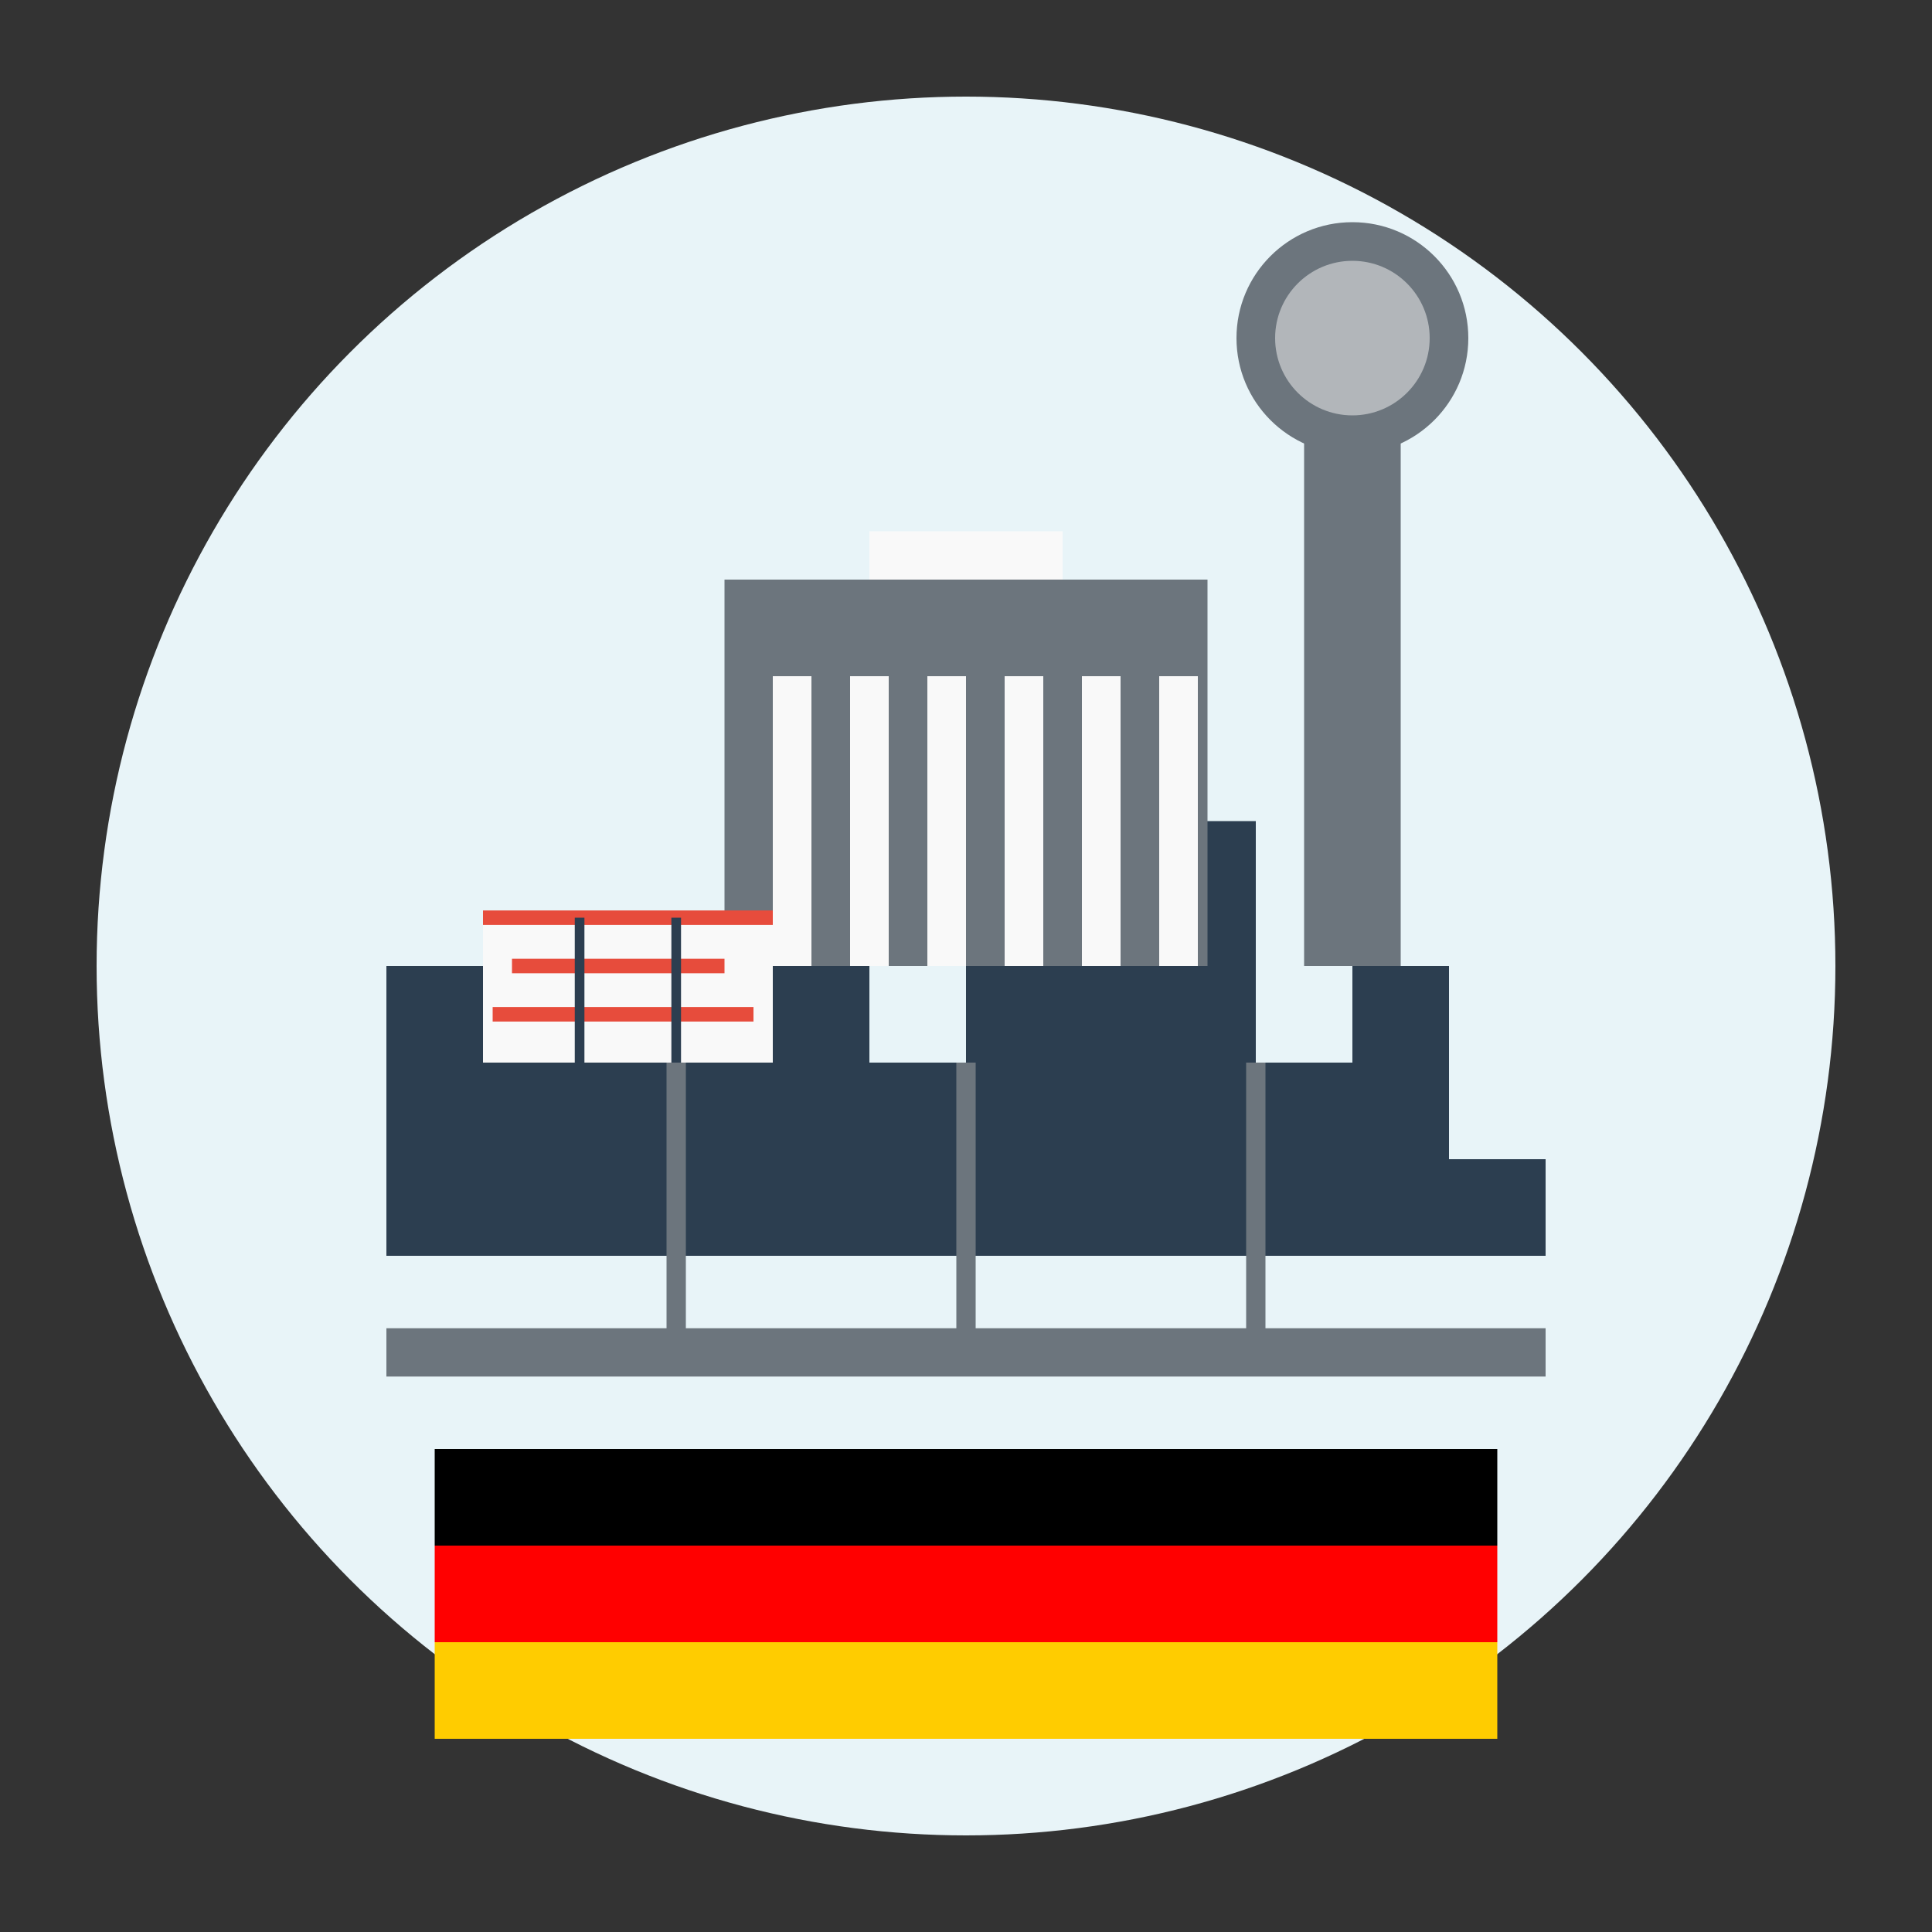
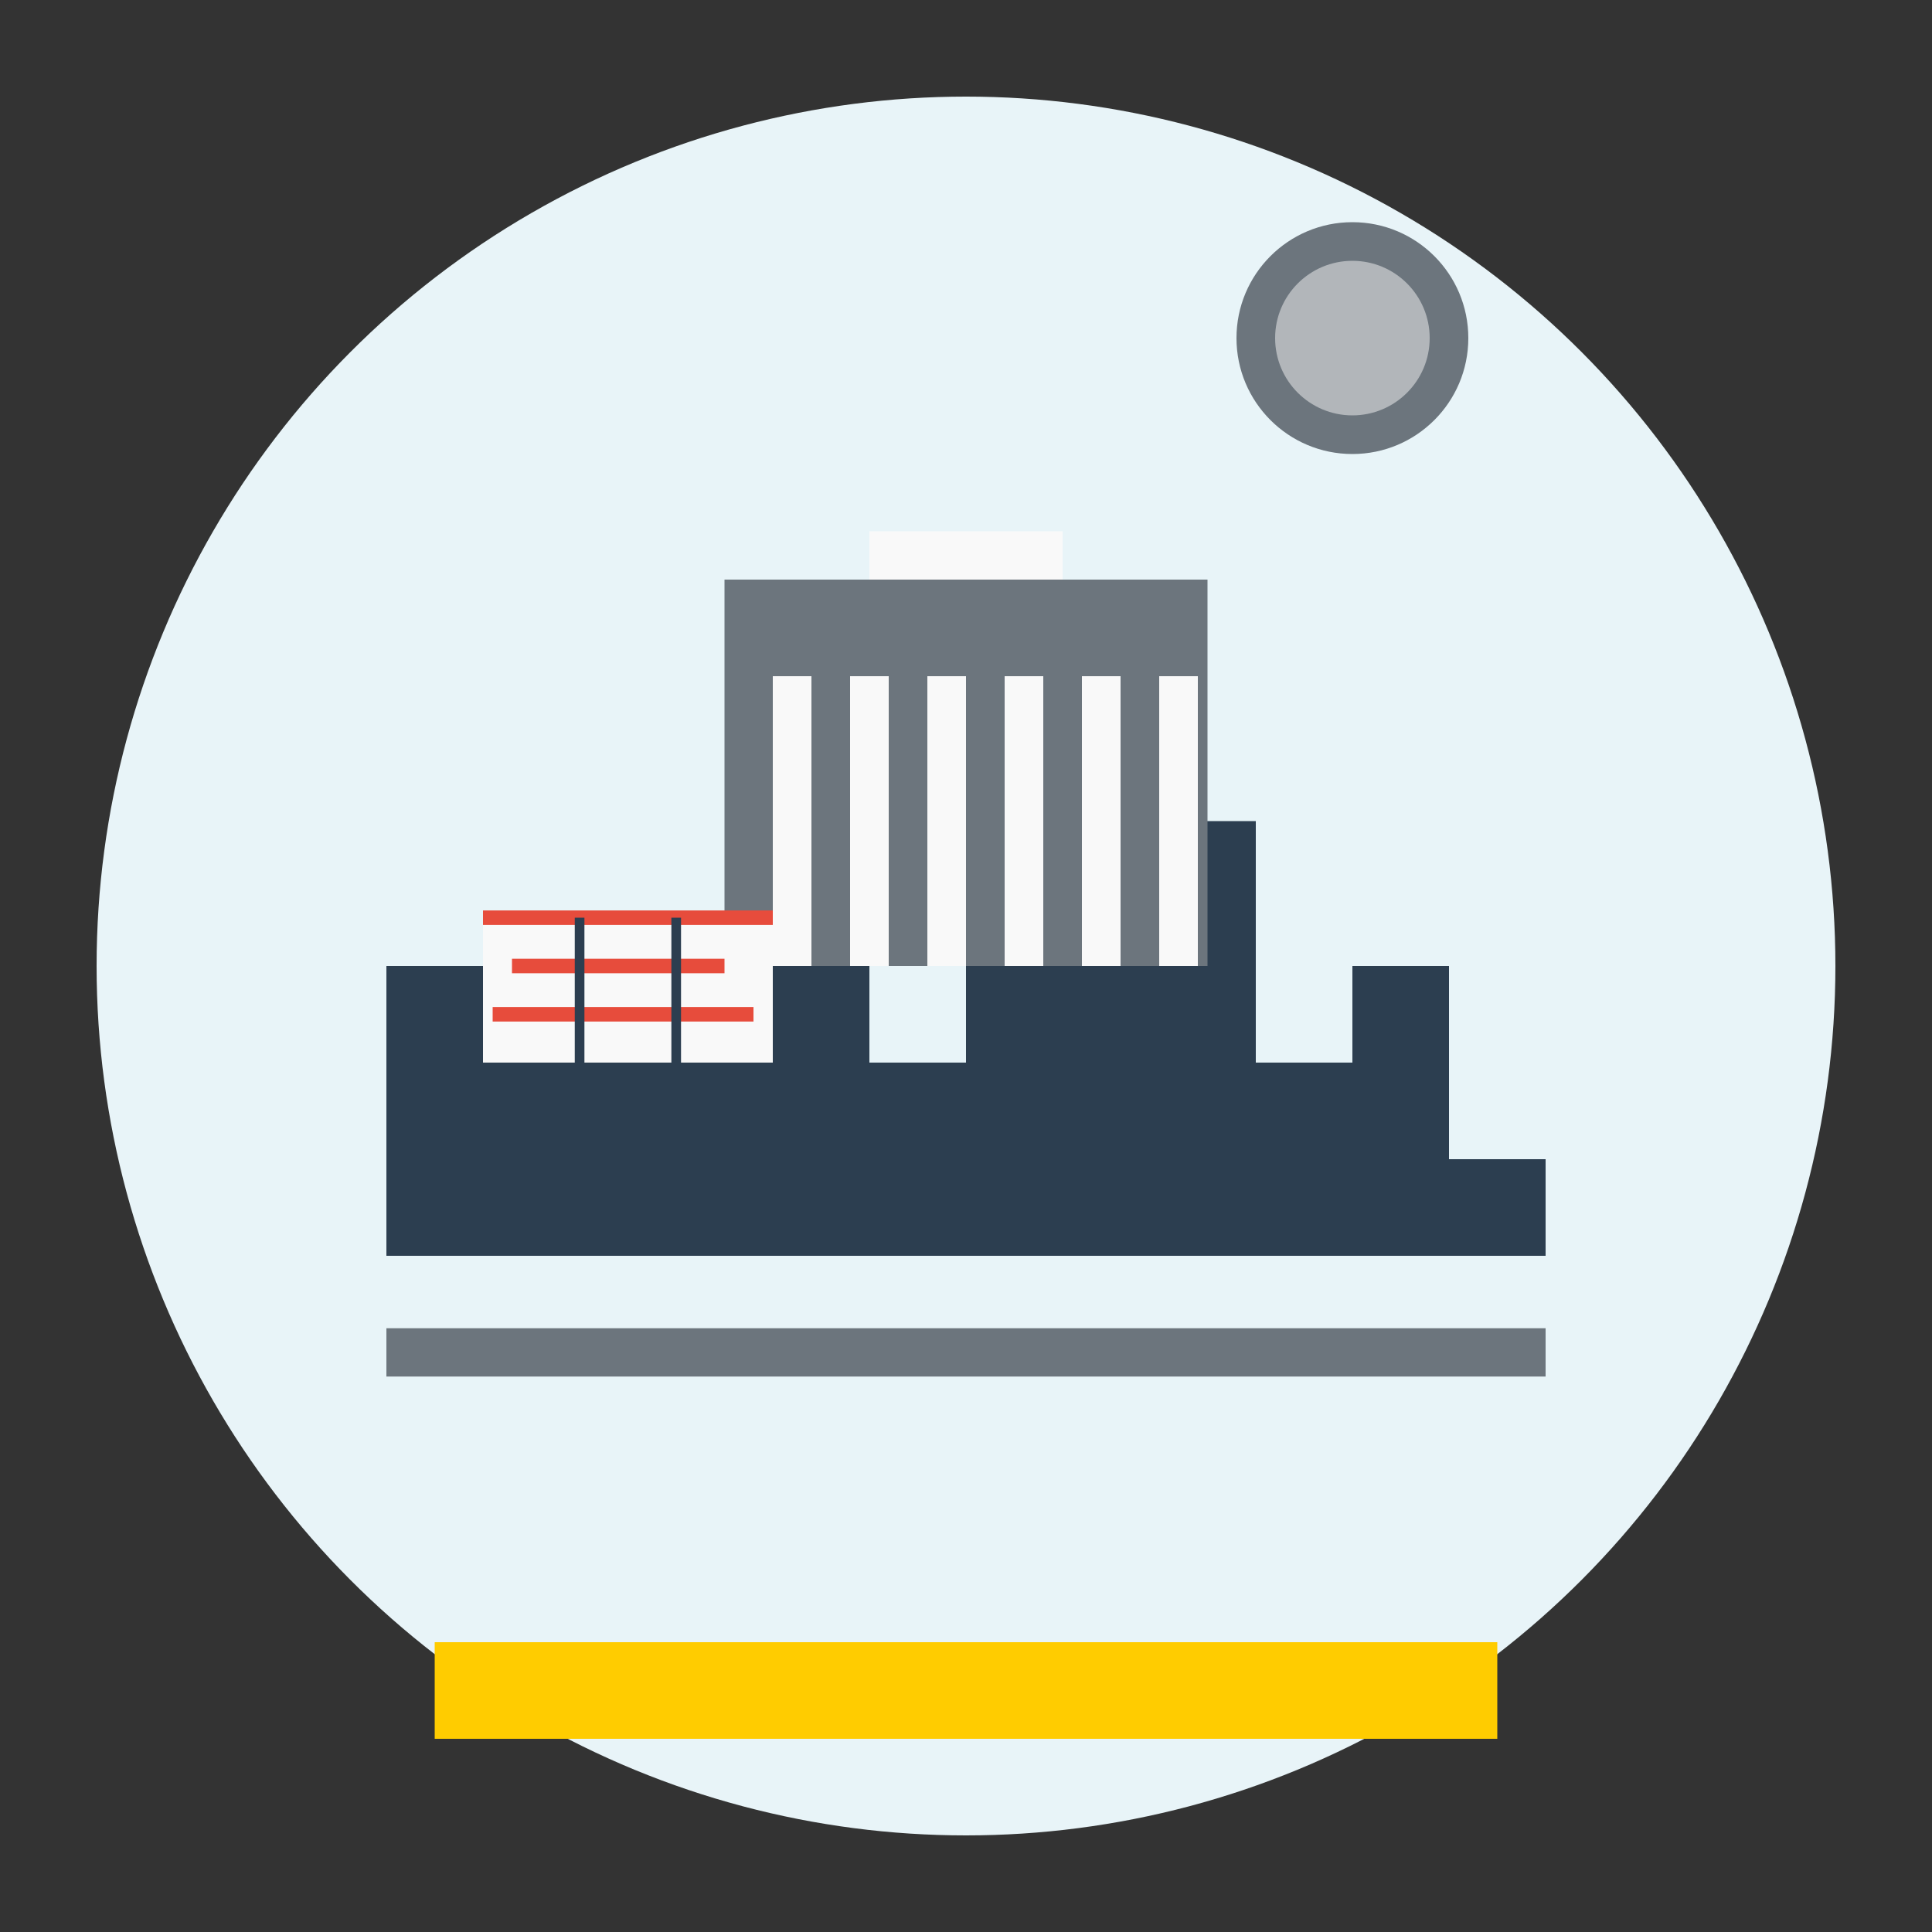
<svg xmlns="http://www.w3.org/2000/svg" viewBox="0 0 200 200" width="200" height="200">
  <rect x="0" y="0" width="200" height="200" fill="#333333" stroke="none" />
  <circle cx="100" cy="100" r="90" fill="#e8f4f8" />
  <path d="M40,130 L40,100 L50,100 L50,110 L60,110 L60,95 L70,95 L70,105 L80,105 L80,90             L90,90 L90,110 L100,110 L100,80 L110,80 L110,100 L120,100 L120,85 L130,85 L130,110             L140,110 L140,100 L150,100 L150,120 L160,120 L160,130 Z" fill="#2c3e50" />
  <g transform="translate(100, 85)">
    <rect x="-25" y="-15" width="50" height="30" fill="#6c757d" />
    <rect x="-20" y="-15" width="4" height="30" fill="#f9f9f9" />
    <rect x="-12" y="-15" width="4" height="30" fill="#f9f9f9" />
    <rect x="-4" y="-15" width="4" height="30" fill="#f9f9f9" />
    <rect x="4" y="-15" width="4" height="30" fill="#f9f9f9" />
    <rect x="12" y="-15" width="4" height="30" fill="#f9f9f9" />
    <rect x="20" y="-15" width="4" height="30" fill="#f9f9f9" />
    <rect x="-25" y="-25" width="50" height="10" fill="#6c757d" />
    <rect x="-10" y="-30" width="20" height="5" fill="#f9f9f9" />
  </g>
  <g transform="translate(140, 100)">
-     <rect x="-5" y="-60" width="10" height="60" fill="#6c757d" />
    <circle cx="0" cy="-65" r="12" fill="#6c757d" />
    <circle cx="0" cy="-65" r="8" fill="#f9f9f9" opacity="0.5" />
  </g>
  <g transform="translate(65, 110)">
    <rect x="-15" y="-15" width="30" height="15" fill="#f9f9f9" />
    <path d="M-15,-15 L15,-15 M-12,-10 L10,-10 M-14,-5 L13,-5" stroke="#e74c3c" stroke-width="1.5" />
    <path d="M-5,-15 L-5,0 M5,-15 L5,0" stroke="#2c3e50" stroke-width="1" />
  </g>
  <path d="M40,140 L160,140" stroke="#6c757d" stroke-width="5" />
-   <path d="M70,140 L70,110 M100,140 L100,110 M130,140 L130,110" stroke="#6c757d" stroke-width="2" />
-   <rect x="45" y="150" width="110" height="10" fill="#000000" />
-   <rect x="45" y="160" width="110" height="10" fill="#ff0000" />
  <rect x="45" y="170" width="110" height="10" fill="#ffcc00" />
</svg>